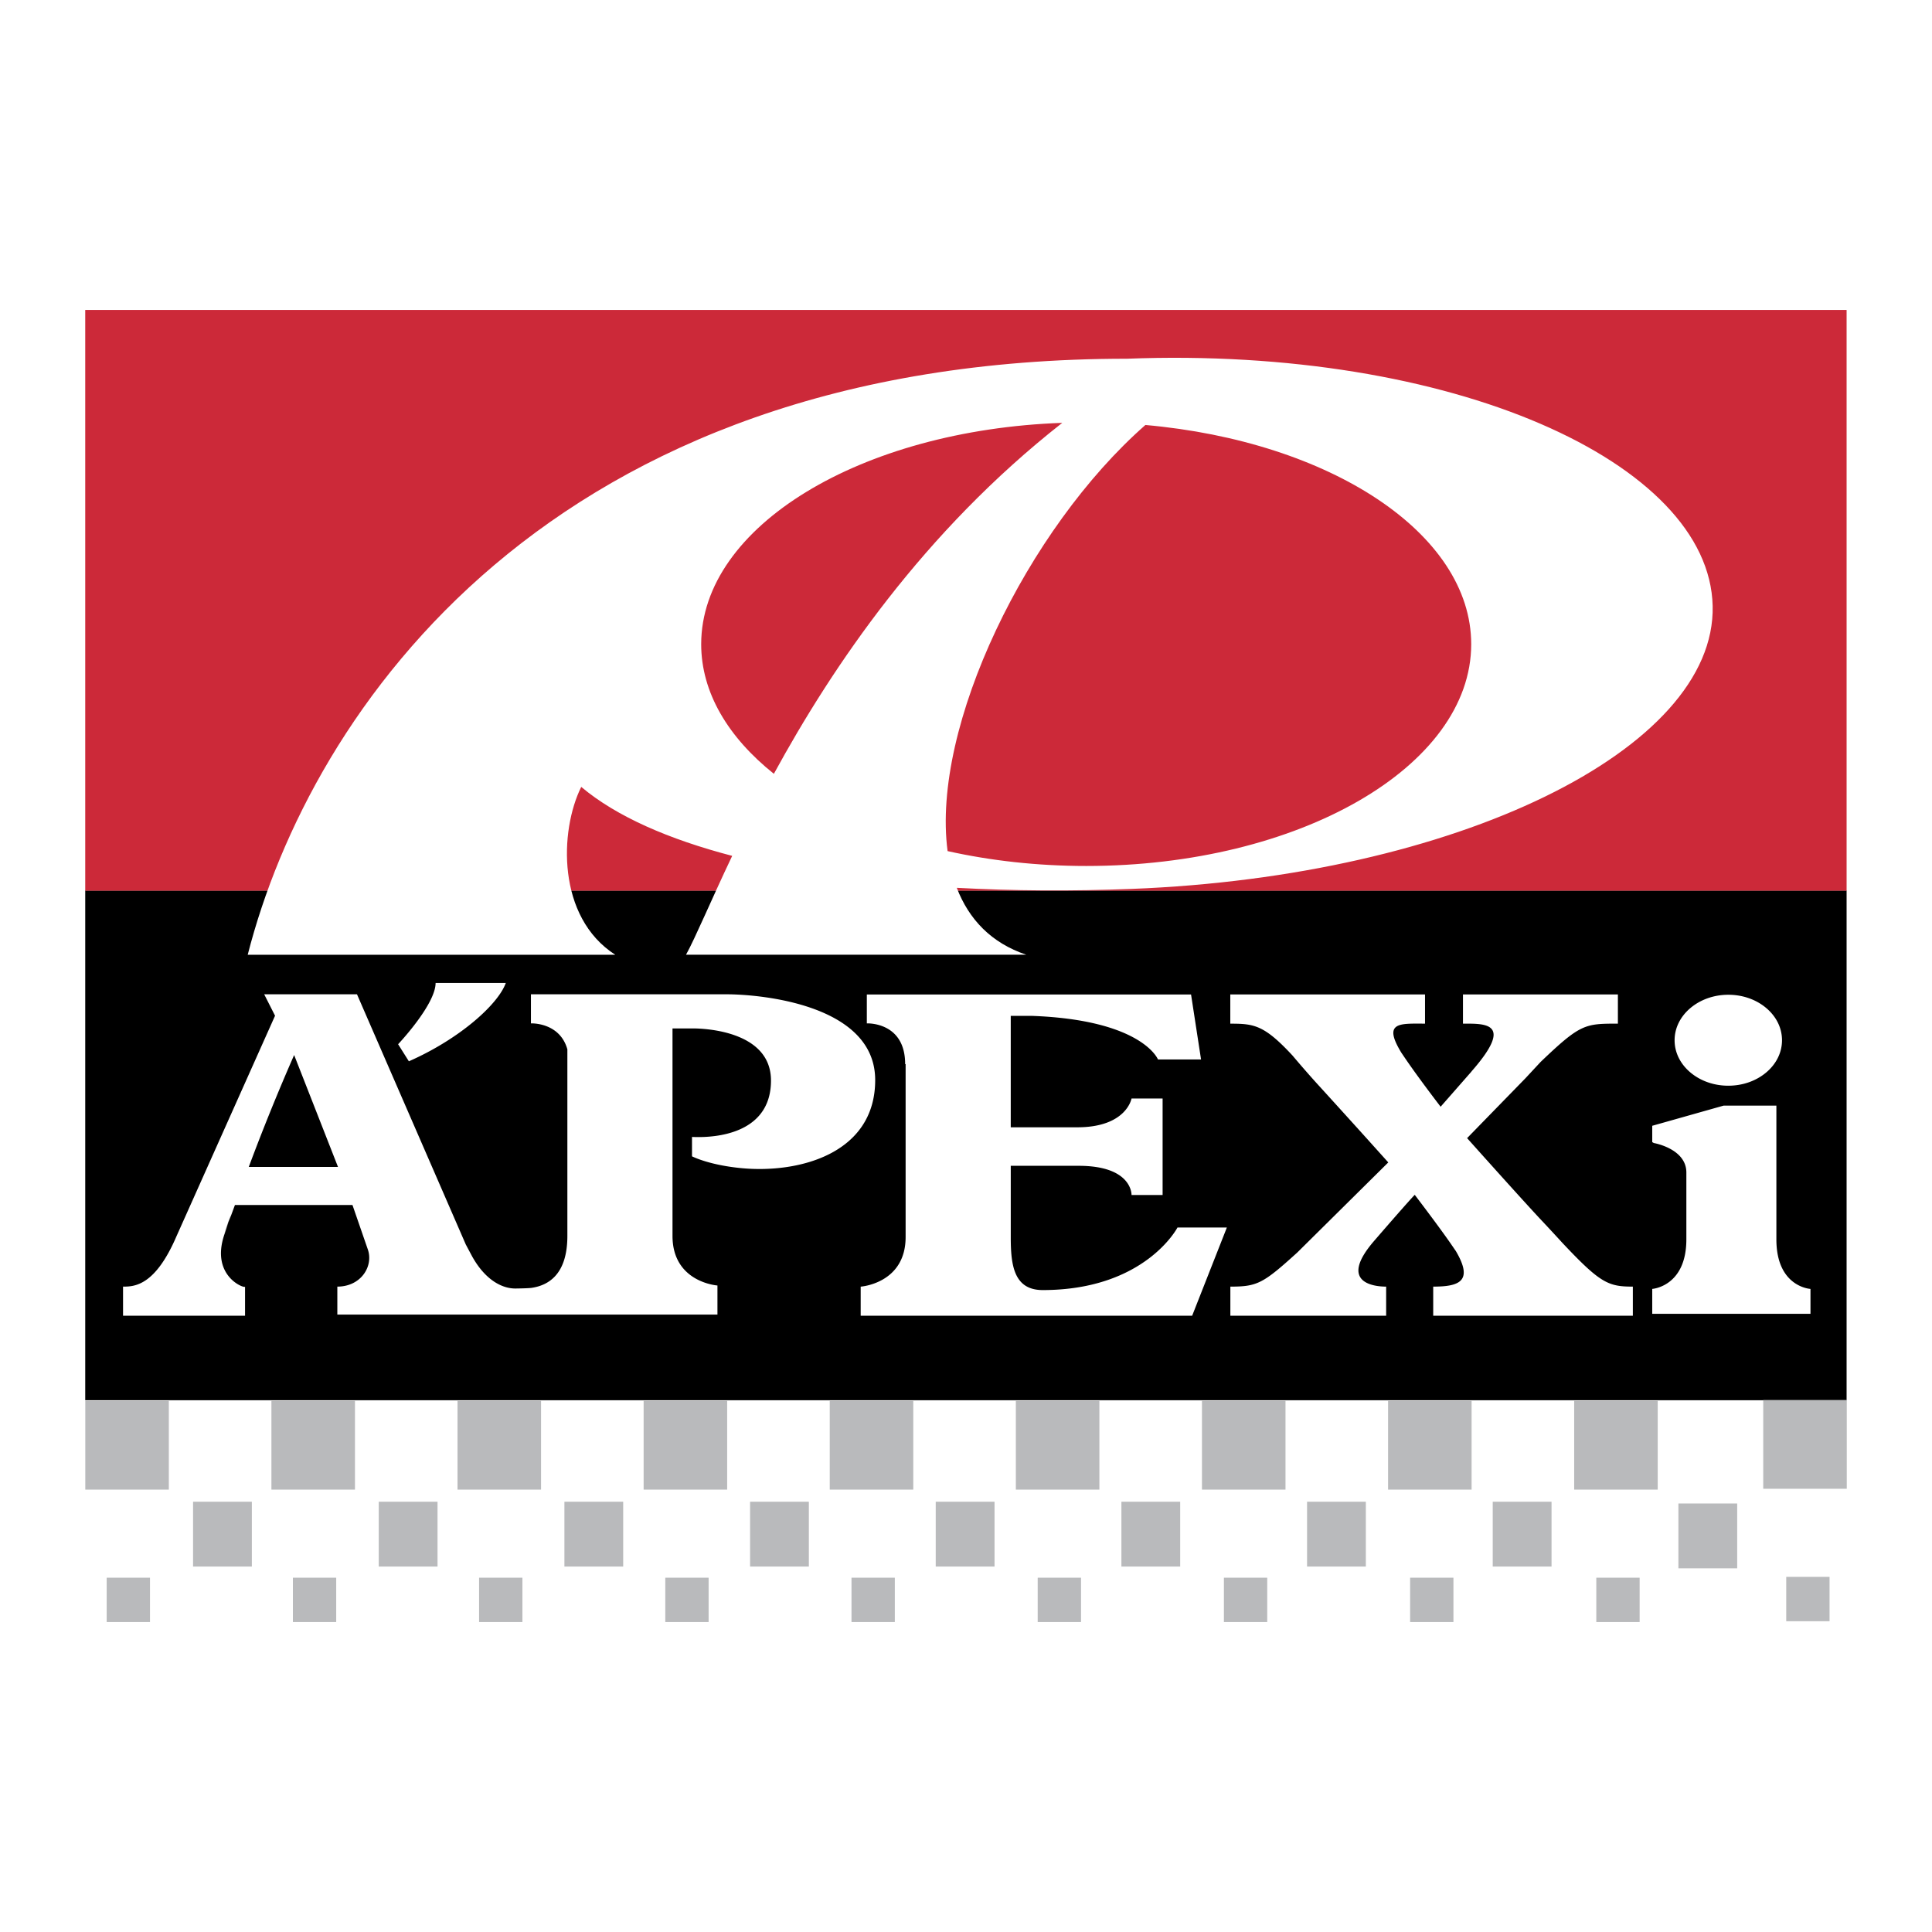
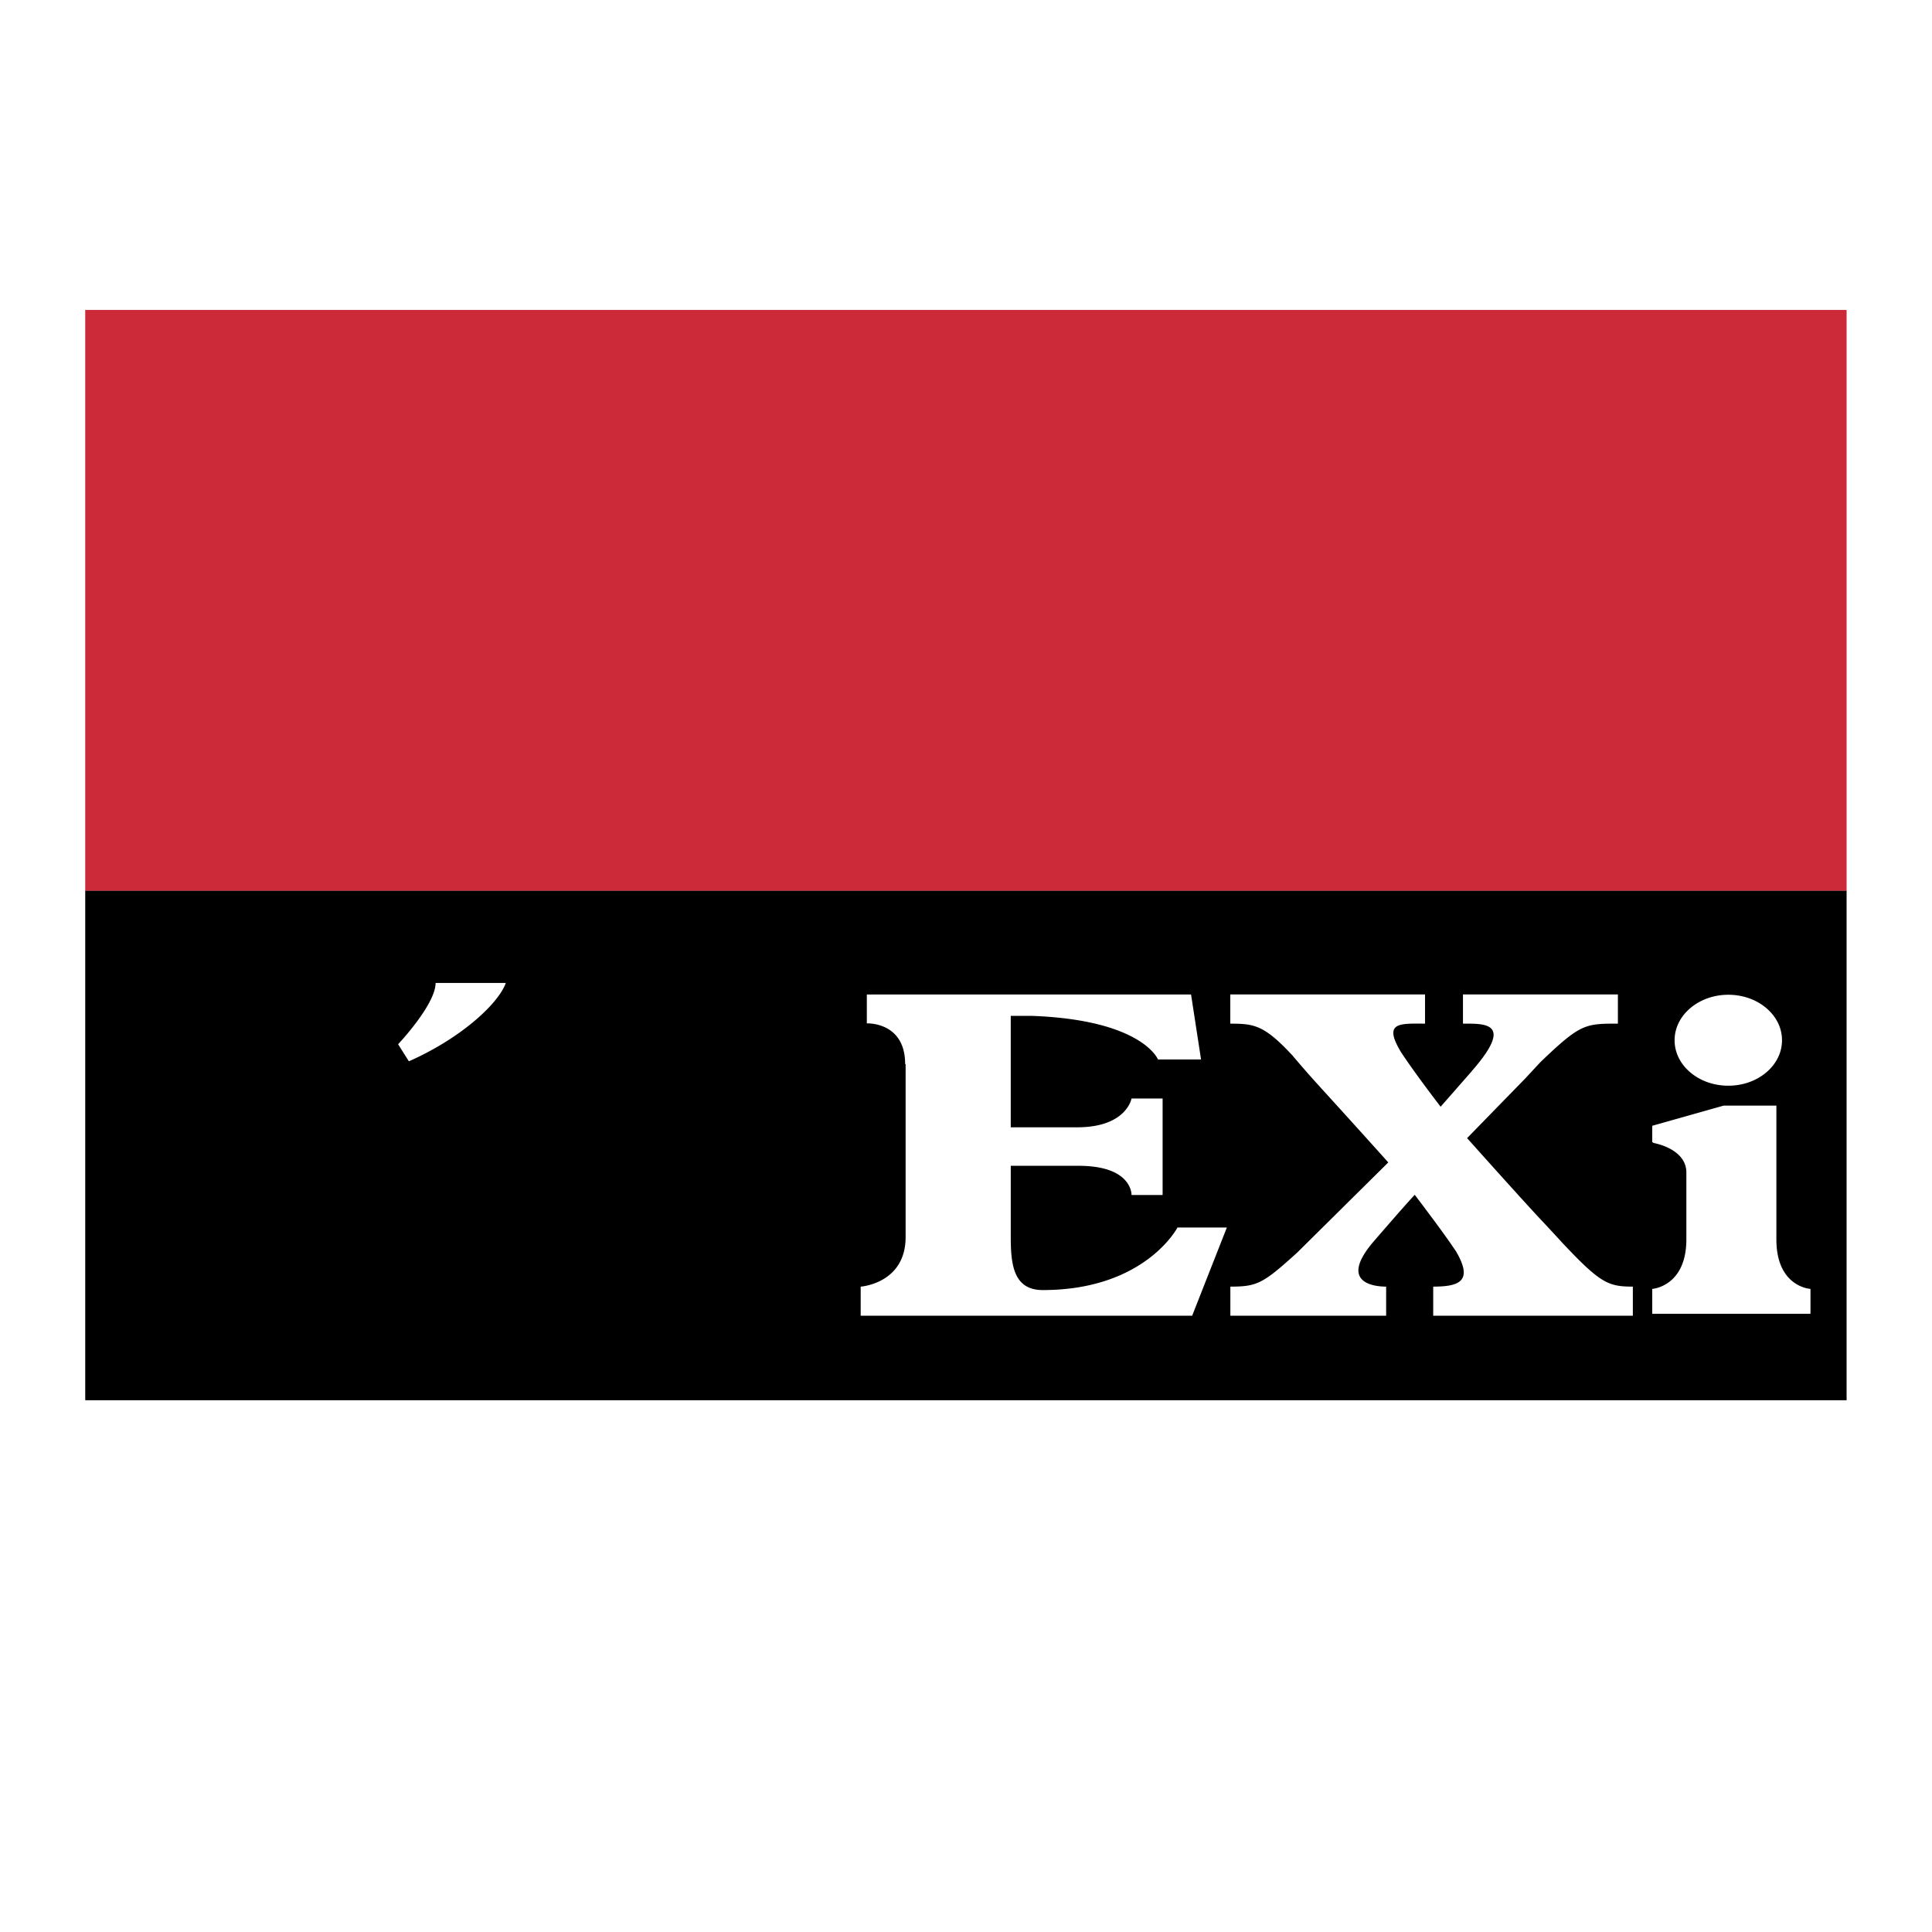
<svg xmlns="http://www.w3.org/2000/svg" width="2500" height="2500" viewBox="0 0 192.756 192.756">
  <g fill-rule="evenodd" clip-rule="evenodd">
    <path fill="#fff" d="M0 0h192.756v192.756H0V0z" />
    <path d="M184.236 139.702V88.845H8.504v50.857h175.732z" />
    <path fill="#cc2939" d="M184.236 30.923v57.94H8.504v-57.94h175.732z" />
-     <path d="M112.445 35.79c-57.583 0-81.485 35.05-87.73 59.465h36.667c-5.838-3.757-5.566-12.364-3.393-16.746 3.526 2.965 8.752 5.233 15.062 6.881-2.189 4.604-3.652 8.134-4.607 9.864h33.952c-3.508-1.174-5.735-3.545-6.938-6.676 5.635.307 11.5.337 17.389.11 32.381-1.244 58.361-13.883 58.025-28.234-.335-14.347-26.044-25.909-58.427-24.664zM69.958 64.27c0-11.759 15.924-21.371 36.024-22.082-13.86 10.879-22.907 24.261-28.772 35.015-4.558-3.639-7.252-8.102-7.252-12.933zm38.413 22.129c-4.877 0-9.537-.529-13.829-1.484-1.647-12.439 7.94-32.158 19.735-42.514 18.41 1.637 32.506 10.804 32.506 21.869 0 12.221-17.199 22.129-38.412 22.129z" fill="#fff" />
-     <path fill="#b9babc" d="M16.845 148.618v-8.849H8.51v8.849h8.335zM14.966 161.833v-4.426h-4.322v4.426h4.322zM33.543 161.833v-4.426h-4.321v4.426h4.321zM52.121 161.833v-4.426h-4.322v4.426h4.322zM70.699 161.833v-4.426h-4.322v4.426h4.322zM107.854 161.833v-4.426h-4.323v4.426h4.323zM126.432 161.833v-4.426h-4.323v4.426h4.323zM145.01 161.833v-4.426h-4.322v4.426h4.322zM173.32 156.471v-6.468h-5.865v6.468h5.865zM163.586 161.833v-4.426h-4.322v4.426h4.322zM89.276 161.833v-4.426h-4.321v4.426h4.321zM165.391 148.618v-8.849h-8.334v8.849h8.334zM35.414 148.618v-8.849h-8.335v8.849h8.335zM146.822 148.618v-8.849h-8.334v8.849h8.334zM128.254 148.618v-8.849h-8.334v8.849h8.334zM109.686 148.618v-8.849h-8.334v8.849h8.334zM91.118 148.618v-8.849h-8.335v8.849h8.335zM72.55 148.618v-8.849h-8.335v8.849h8.335zM53.981 148.618v-8.849h-8.334v8.849h8.334zM43.652 156.296v-6.468h-5.865v6.468h5.865zM99.225 156.296v-6.468h-5.867v6.468h5.867zM117.748 156.296v-6.468h-5.865v6.468h5.865zM80.7 156.296v-6.468h-5.865v6.468H80.7zM62.176 156.296v-6.468h-5.865v6.468h5.865zM136.271 156.296v-6.468h-5.865v6.468h5.865zM154.797 156.296v-6.468h-5.867v6.468h5.867zM25.128 156.296v-6.468h-5.865v6.468h5.865z" />
-     <path d="M17.595 123.371c-2.128 4.929-4.187 4.996-5.319 4.996v2.903h12.172v-2.903c0 .231-3.493-1.026-2.054-5.228 1.44-4.201-.044.002-.044.002a256.7 256.7 0 0 0 1.089-2.917h11.727l1.522 4.403c.606 1.677-.652 3.739-3.032 3.739v2.792H71.58v-2.904s-4.484-.306-4.484-4.945v-20.703h2.017c1.512 0 7.808.376 7.808 5.2 0 4.823-4.547 5.64-7.231 5.64-.235 0-.45-.005-.649-.013v1.933s1.682.88 4.984 1.185c5.751.531 13.293-1.476 13.293-8.794 0-7.543-11.438-8.557-14.857-8.557l-19.489.001v2.902s2.87-.133 3.635 2.59v18.616c0 3.852-1.9 4.922-3.533 5.175l-.001-.005-.019.009c-.327.049-1.382.066-1.669.066-1.074 0-2.839-.618-4.279-3.202l-.633-1.188-10.856-24.963h-9.259l1.084 2.138-9.847 22.032zm16.126-6.948h-8.9a213.788 213.788 0 0 1 4.525-11.163l4.375 11.163z" fill="#fff" />
    <path d="M86.484 99.219v2.884s3.823-.181 3.823 4.058l.047.009v17.252c0 4.64-4.483 4.946-4.483 4.946v2.903h33.07l3.463-8.801h-4.926s-3.238 6.24-13.445 6.24c-2.879 0-3.189-2.481-3.189-5.26v-7.137h6.777c5.381 0 5.273 2.914 5.273 2.914h3.1v-9.629h-3.1s-.498 2.873-5.414 2.873h-6.637v-11.119h2.053c11.092.393 12.637 4.353 12.637 4.353h4.297l-.998-6.486H86.484zM122.746 99.219v2.912c2.359 0 3.373.118 6.213 3.185.824.977 1.686 1.967 2.523 2.888a1324.9 1324.9 0 0 1 7.027 7.771l-9.074 8.984c-3.412 3.096-3.99 3.408-6.682 3.408v2.903h15.543v-2.903c-1.033 0-4.895-.288-1.199-4.562 3.695-4.272 4.053-4.596 4.053-4.596 1.189 1.565 2.797 3.709 3.729 5.071l.373.542c1.777 3.014.338 3.544-2.26 3.544v2.903h19.918v-2.903c-2.451 0-3.238-.328-7.045-4.38a198.175 198.175 0 0 0-1.934-2.088c-1.43-1.51-5.326-5.851-7.559-8.347l5.809-5.96 1.52-1.635c3.975-3.804 4.416-3.827 7.717-3.827v-2.912h-15.457v2.912c2.215 0 5.15-.13.852 4.766l.008.001-3.09 3.523c-1.033-1.35-2.645-3.492-3.785-5.195l-.123-.179c-1.91-3.124-.162-2.916 2.352-2.916v-2.912h-19.429v.002zM50.465 98.069H43.46c0 2.158-3.74 6.115-3.74 6.115l1.073 1.702c5.067-2.232 8.901-5.672 9.672-7.817zM172.434 108.321c1.432 0 2.777-.473 3.789-1.328 1.012-.857 1.568-1.996 1.568-3.208 0-1.213-.557-2.353-1.568-3.21-1.012-.856-2.357-1.328-3.789-1.328-2.955 0-5.359 2.036-5.359 4.538 0 1.212.557 2.351 1.568 3.207 1.013.857 2.359 1.329 3.791 1.329zM177.23 123.653V110.31H171.96l-.057.016-6.811 1.924-.248.069v1.629l.16.092s3.244.555 3.244 2.938v6.676c0 4.714-3.404 4.941-3.404 4.941V131.077H180.632V128.595c.003 0-3.402-.172-3.402-4.942z" fill="#fff" />
-     <path fill="#b9babc" d="M182.535 161.75v-4.426h-4.322v4.426h4.322zM184.252 148.535v-8.85h-8.334v8.85h8.334z" />
  </g>
</svg>